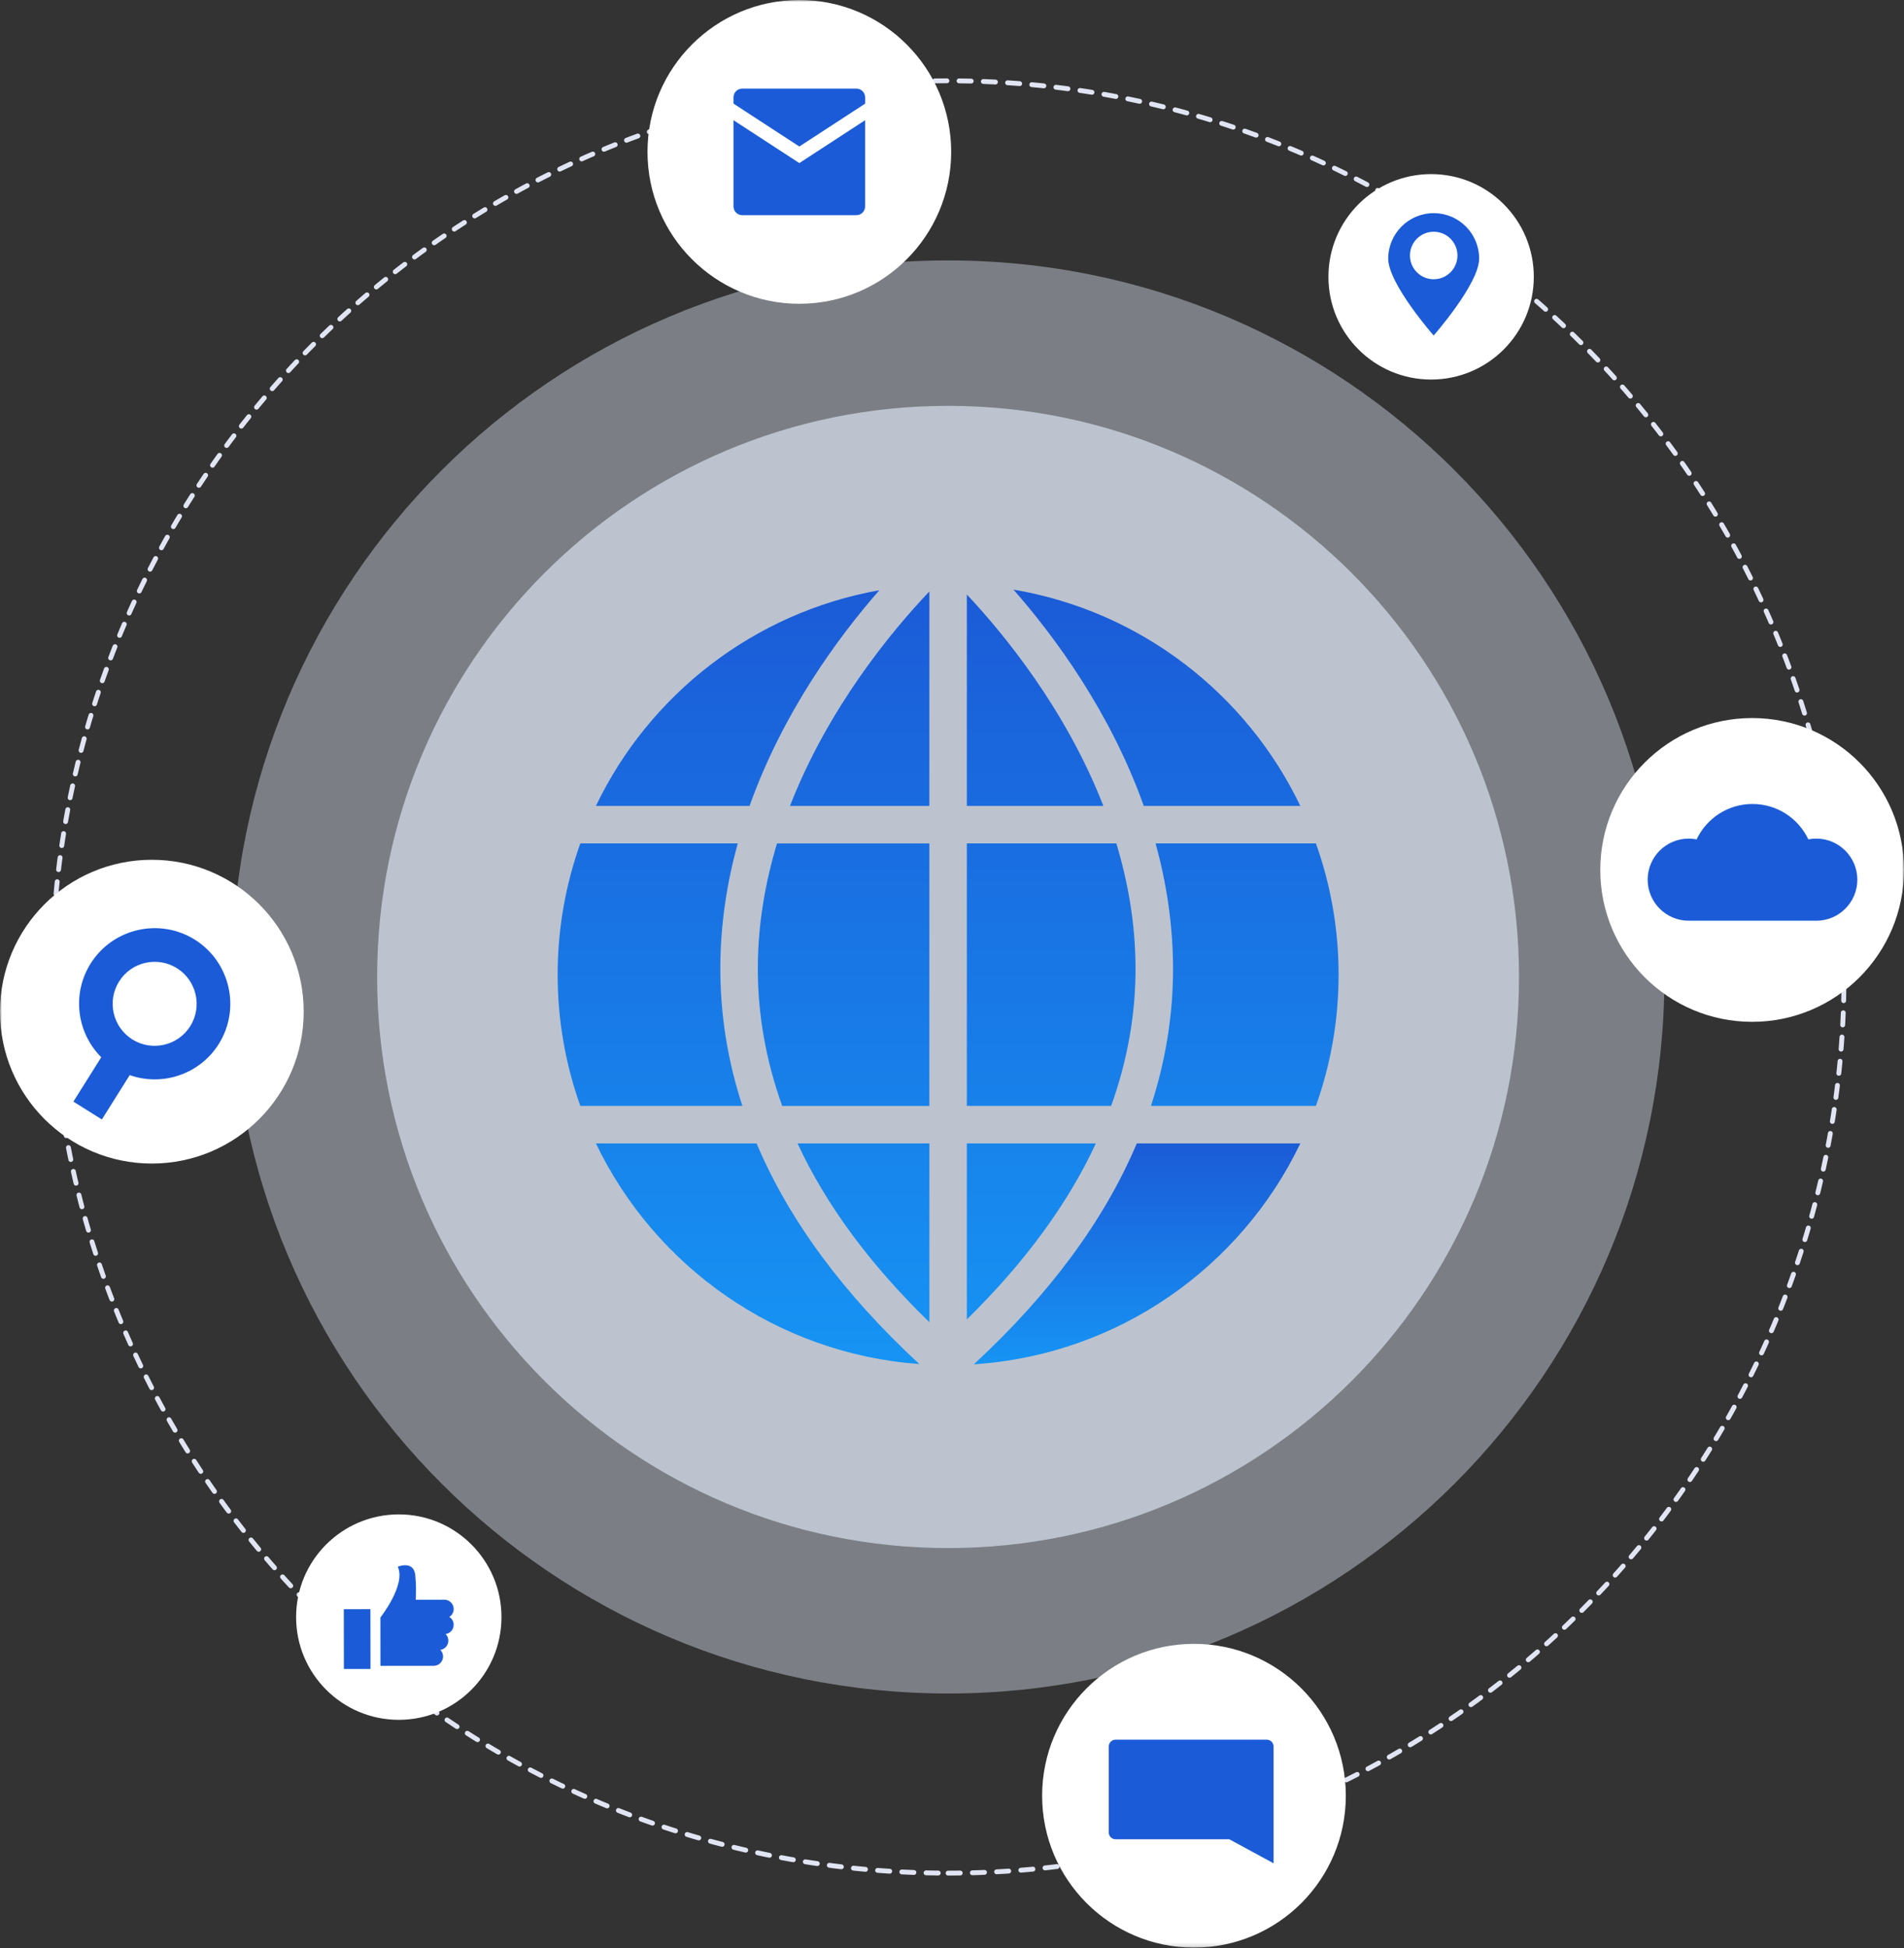
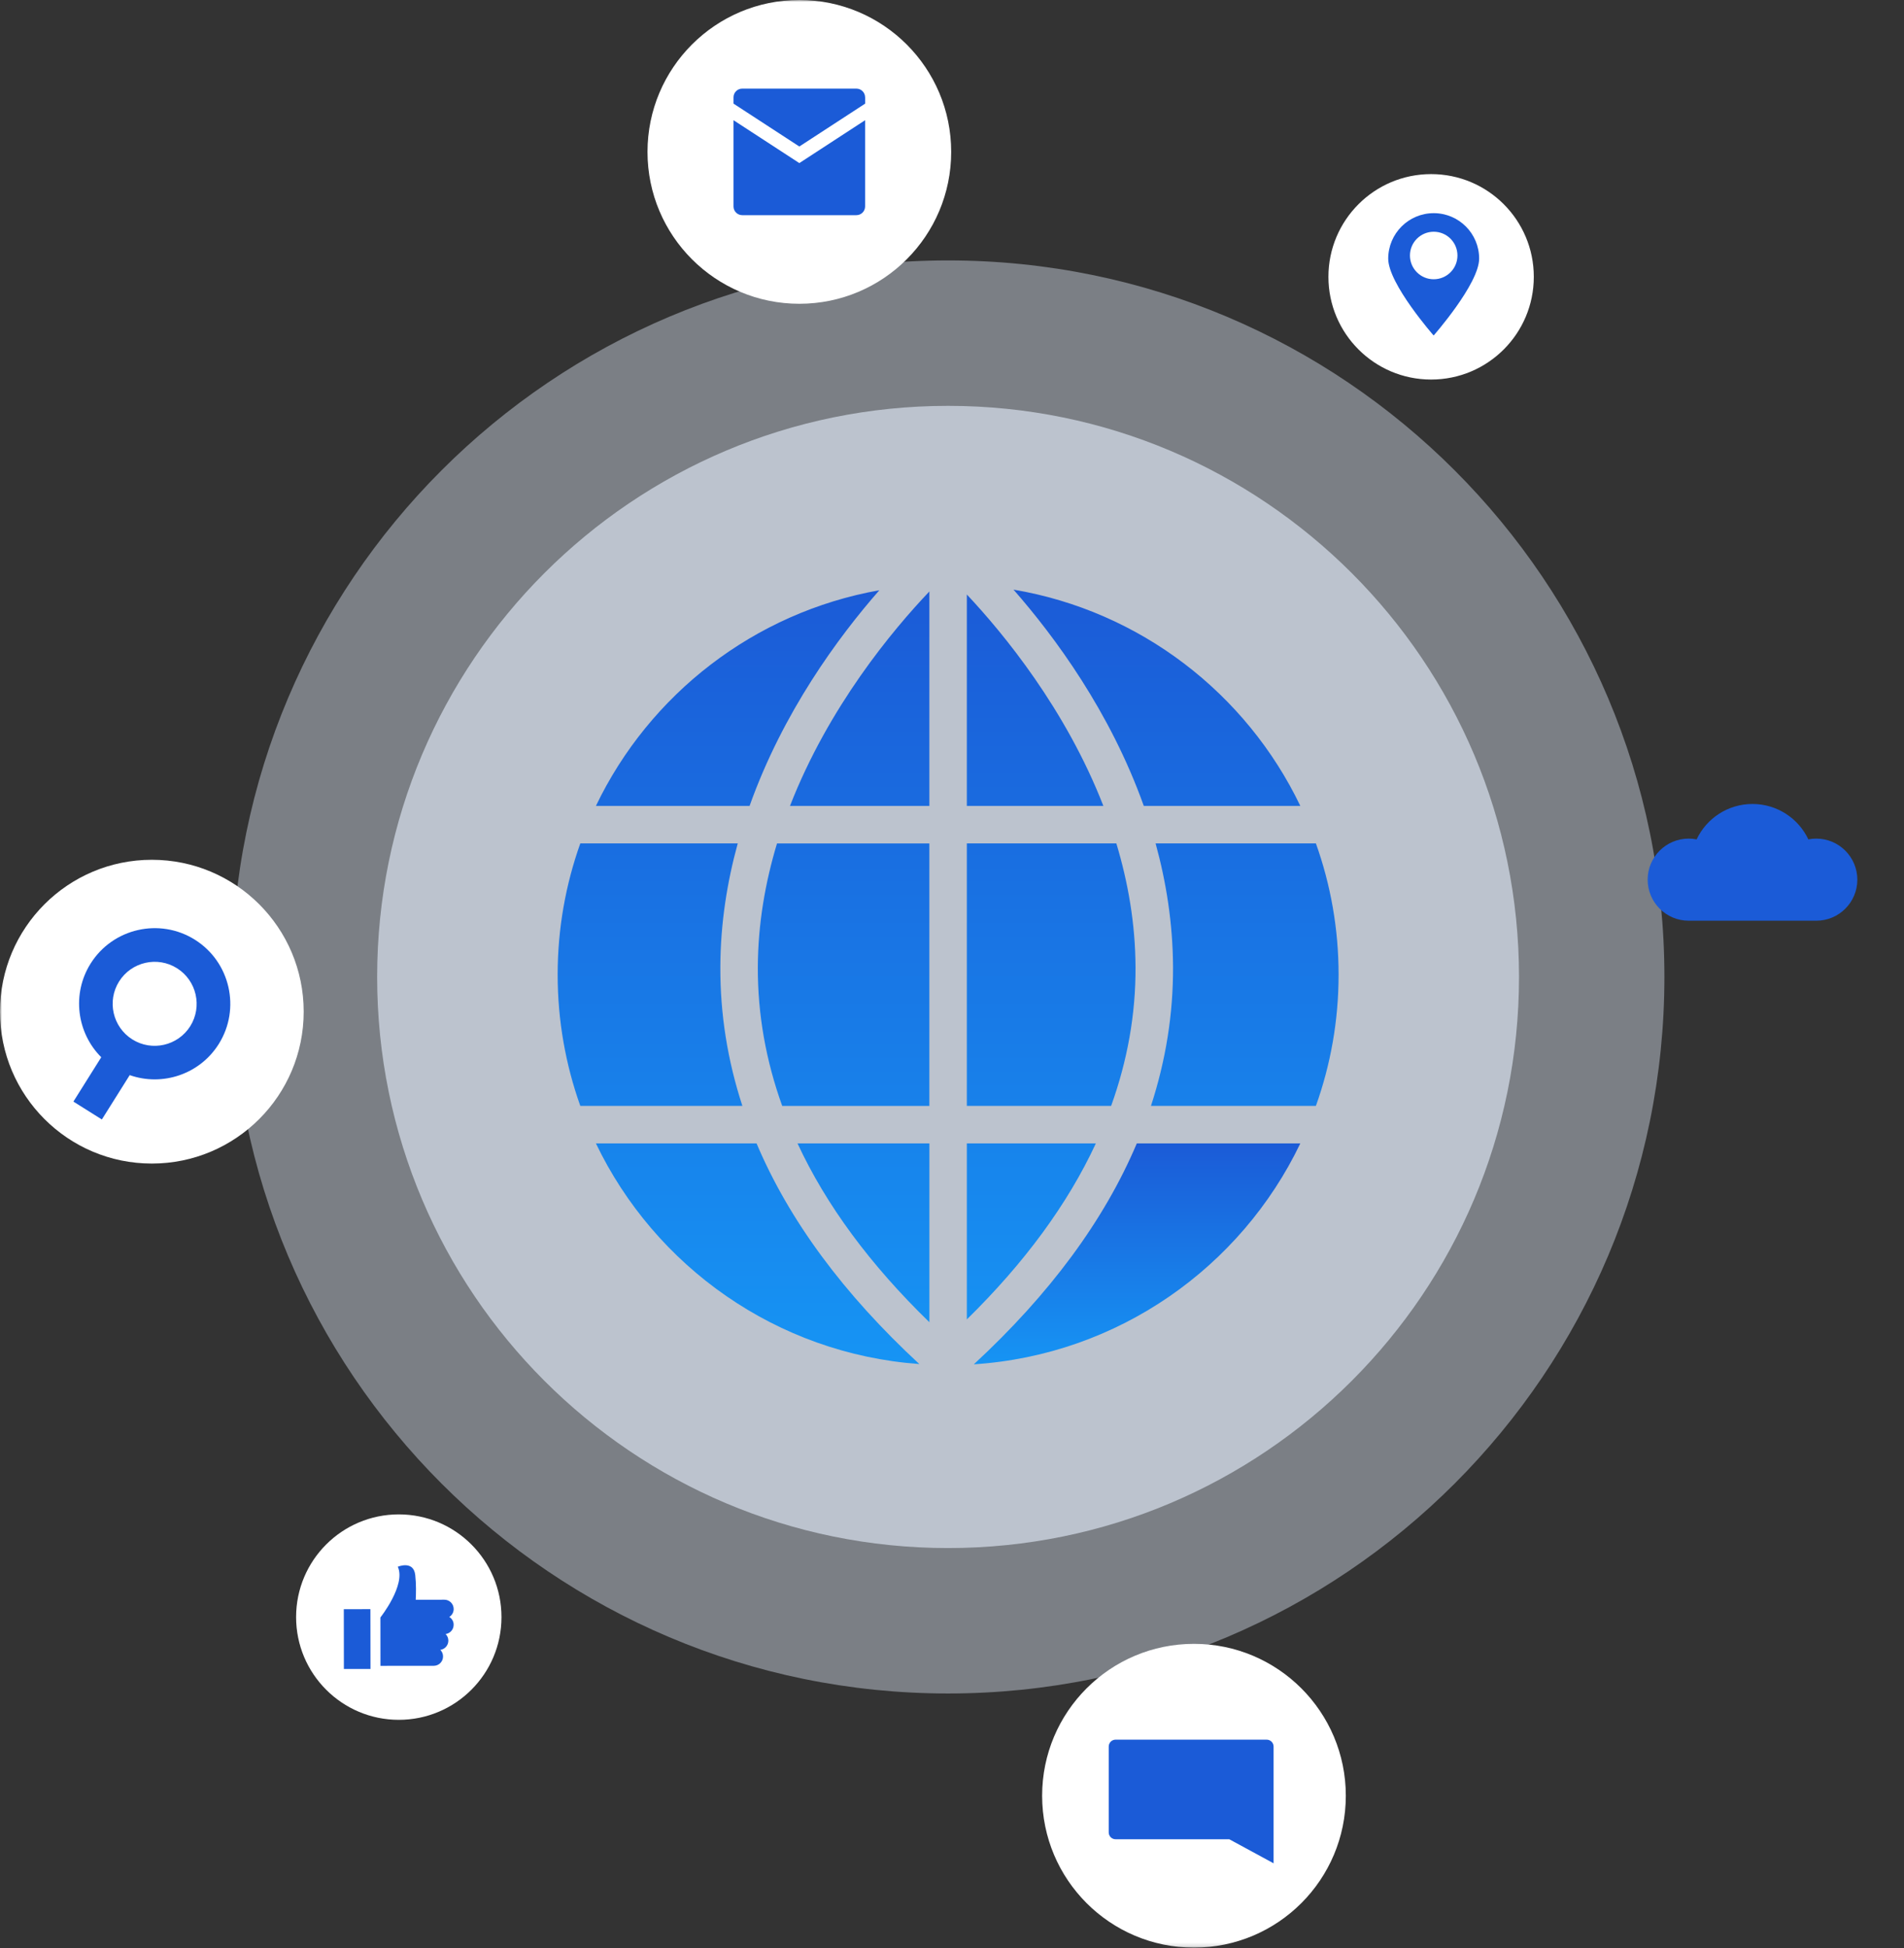
<svg xmlns="http://www.w3.org/2000/svg" width="480" height="491" viewBox="0 0 480 491" fill="none">
  <rect x="0" y="0" width="480" height="491" fill="#333333" stroke="none" />
  <mask id="mask0_1_315" style="mask-type:luminance" maskUnits="userSpaceOnUse" x="0" y="0" width="480" height="491">
-     <path d="M480 0H0V490.85H480V0Z" fill="white" />
+     <path d="M480 0H0V490.85H480V0" fill="white" />
  </mask>
  <g mask="url(#mask0_1_315)">
-     <path d="M239.012 472.071C363.748 472.071 464.865 370.954 464.865 246.218C464.865 121.483 363.748 20.365 239.012 20.365C114.277 20.365 13.159 121.483 13.159 246.218C13.159 370.954 114.277 472.071 239.012 472.071Z" stroke="#E1E5F3" stroke-width="1.225" stroke-miterlimit="10" stroke-linecap="round" stroke-linejoin="round" stroke-dasharray="3.06 3.06" />
    <path opacity="0.4" d="M239.014 426.801C338.749 426.801 419.599 345.951 419.599 246.218C419.599 146.484 338.749 65.634 239.014 65.634C139.281 65.634 58.431 146.484 58.431 246.218C58.431 345.951 139.281 426.801 239.014 426.801Z" fill="#E7F1FF" />
    <path opacity="0.6" d="M239.01 390.15C318.503 390.15 382.945 325.711 382.945 246.218C382.945 166.726 318.503 102.285 239.01 102.285C159.518 102.285 95.078 166.726 95.078 246.218C95.078 325.711 159.518 390.15 239.01 390.15Z" fill="#E7F1FF" />
    <path d="M286.591 288.162C278.4 307.543 264.642 326.147 245.502 343.843C281.856 341.469 312.83 319.398 327.815 288.162H286.591Z" fill="url(#paint0_linear_1_315)" />
    <path fill-rule="evenodd" clip-rule="evenodd" d="M288.351 203.113H327.813C314.228 174.787 287.475 153.995 255.507 148.603C265.887 160.437 279.886 179.381 288.351 203.113ZM234.296 149.062C225.076 158.753 208.901 178.09 199.155 203.114H234.296V149.062ZM191.049 243.745C191.004 255.622 193.082 267.281 197.196 278.722H234.293V212.575H195.883C192.941 222.319 191.092 232.776 191.049 243.745ZM337.461 245.638C337.461 257.241 335.437 268.377 331.741 278.712H290.158C293.899 267.25 295.78 255.559 295.724 243.624C295.658 232.689 294.008 222.298 291.328 212.563H331.741C335.437 222.9 337.461 234.034 337.461 245.638ZM201.054 288.162H234.302V333.235C219.374 318.743 208.251 303.693 201.054 288.162ZM243.742 149.828V203.113H278.162C268.668 178.734 253.061 159.748 243.742 149.828ZM150.229 288.162H190.729C198.91 307.521 212.657 326.102 231.765 343.777C195.749 341.153 165.103 319.17 150.229 288.162ZM181.6 243.624C181.644 232.689 183.305 222.298 185.985 212.563H146.294C142.609 222.9 140.585 234.034 140.585 245.638C140.585 257.241 142.609 268.377 146.294 278.712H187.155C183.414 267.25 181.544 255.559 181.6 243.624ZM281.433 212.563C284.375 222.32 286.223 232.776 286.266 243.746C286.322 255.612 284.232 267.282 280.12 278.712H243.742V212.563H281.433ZM188.968 203.114C197.378 179.501 211.302 160.601 221.682 148.756C190.072 154.378 163.692 175.039 150.229 203.114H188.968ZM243.742 332.524V288.162H276.27C269.182 303.431 258.3 318.25 243.742 332.524Z" fill="url(#paint1_linear_1_315)" />
    <path d="M38.28 293.247C59.422 293.247 76.56 276.109 76.56 254.967C76.56 233.826 59.422 216.687 38.28 216.687C17.139 216.687 0 233.826 0 254.967C0 276.109 17.139 293.247 38.28 293.247Z" fill="white" />
    <path d="M55.144 263.126C60.733 254.224 58.043 242.434 49.14 236.834C40.237 231.245 28.446 233.935 22.846 242.838C18.034 250.505 19.369 260.304 25.526 266.451L18.504 277.629L25.679 282.136L32.701 270.957C40.914 273.846 50.321 270.793 55.144 263.126ZM33.357 261.956C28.414 258.85 26.916 252.298 30.022 247.355C33.128 242.411 39.678 240.912 44.623 244.019C49.565 247.125 51.064 253.677 47.958 258.632C44.851 263.564 38.301 265.063 33.357 261.956Z" fill="#1B5BD7" />
    <path d="M201.515 76.56C222.657 76.56 239.795 59.422 239.795 38.28C239.795 17.139 222.657 0 201.515 0C180.372 0 163.235 17.139 163.235 38.28C163.235 59.422 180.372 76.56 201.515 76.56Z" fill="white" />
    <path d="M201.513 41.102L184.92 30.296V52.039C184.92 53.242 185.905 54.227 187.109 54.227H215.907C217.109 54.227 218.093 53.242 218.093 52.039V30.296L201.513 41.102Z" fill="#1B5BD7" />
    <path d="M218.093 24.521C218.093 23.318 217.109 22.334 215.907 22.334H187.109C185.905 22.334 184.92 23.318 184.92 24.521V26.118L201.513 36.924L218.104 26.118V24.521H218.093Z" fill="#1B5BD7" />
-     <path d="M479.993 219.247C479.993 240.388 462.854 257.527 441.713 257.527C420.571 257.527 403.433 240.388 403.433 219.247C403.433 198.105 420.571 180.967 441.713 180.967C462.854 180.967 479.993 198.105 479.993 219.247Z" fill="white" />
    <path d="M457.881 211.35C457.202 211.35 456.535 211.416 455.889 211.547C453.395 206.275 448.026 202.623 441.802 202.623C435.579 202.623 430.209 206.265 427.716 211.547C427.069 211.416 426.403 211.35 425.724 211.35C420.004 211.35 415.378 215.987 415.378 221.696C415.378 227.405 420.015 232.044 425.724 232.044C427.978 232.044 455.637 232.044 457.891 232.044C463.6 232.044 468.237 227.405 468.237 221.696C468.227 215.987 463.589 211.35 457.881 211.35Z" fill="#1B5BD7" />
    <path d="M360.786 95.656C375.085 95.656 386.674 84.066 386.674 69.768C386.674 55.471 375.085 43.88 360.786 43.88C346.489 43.88 334.897 55.471 334.897 69.768C334.897 84.066 346.489 95.656 360.786 95.656Z" fill="white" />
    <path d="M361.443 53.723C355.111 53.723 349.981 58.853 349.97 65.185C349.97 71.518 361.422 84.555 361.422 84.555C361.422 84.555 372.893 71.518 372.893 65.185C372.906 58.864 367.776 53.723 361.443 53.723ZM361.432 70.38C358.13 70.38 355.448 67.701 355.448 64.387C355.448 61.084 358.14 58.404 361.443 58.404C364.746 58.404 367.425 61.084 367.425 64.398C367.425 67.701 364.746 70.38 361.432 70.38Z" fill="#1B5BD7" />
    <path d="M100.535 433.44C114.832 433.44 126.423 421.849 126.423 407.552C126.423 393.255 114.832 381.664 100.535 381.664C86.238 381.664 74.647 393.255 74.647 407.552C74.647 421.849 86.238 433.44 100.535 433.44Z" fill="white" />
    <path d="M93.381 405.546L86.675 405.555L86.695 420.626L93.401 420.618L93.381 405.546Z" fill="#1B5BD7" />
    <path d="M113.269 407.508C113.936 407.093 114.373 406.359 114.373 405.518C114.373 404.216 113.312 403.154 112.022 403.167L104.804 403.178C104.879 401.668 104.945 399.273 104.683 396.944C104.256 393.169 100.287 394.854 100.287 394.854C102.386 399.459 95.901 407.64 95.901 407.64L95.912 419.835L109.343 419.824C110.643 419.824 111.694 418.774 111.694 417.471C111.694 416.816 111.431 416.235 111.004 415.81C112.153 415.646 113.028 414.672 113.028 413.479C113.028 412.834 112.766 412.245 112.339 411.818C113.487 411.654 114.362 410.68 114.362 409.499C114.384 408.656 113.936 407.924 113.269 407.508Z" fill="#1B5BD7" />
    <path d="M301.001 490.85C322.144 490.85 339.281 473.71 339.281 452.57C339.281 431.428 322.144 414.29 301.001 414.29C279.861 414.29 262.721 431.428 262.721 452.57C262.721 473.71 279.861 490.85 301.001 490.85Z" fill="white" />
    <path d="M319.332 438.438H281.238C280.286 438.438 279.51 439.216 279.51 440.168V461.812C279.51 462.762 280.286 463.539 281.238 463.539H309.904L321.072 469.598V461.801V458.334V440.144C321.059 439.216 320.284 438.438 319.332 438.438Z" fill="#1B5BD7" />
  </g>
  <defs>
    <linearGradient id="paint0_linear_1_315" x1="286.658" y1="288.162" x2="286.658" y2="343.843" gradientUnits="userSpaceOnUse">
      <stop stop-color="#1B5BD7" />
      <stop offset="1" stop-color="#1694F4" />
    </linearGradient>
    <linearGradient id="paint1_linear_1_315" x1="239.023" y1="148.603" x2="239.023" y2="343.777" gradientUnits="userSpaceOnUse">
      <stop stop-color="#1B5BD7" />
      <stop offset="1" stop-color="#1694F4" />
    </linearGradient>
  </defs>
</svg>